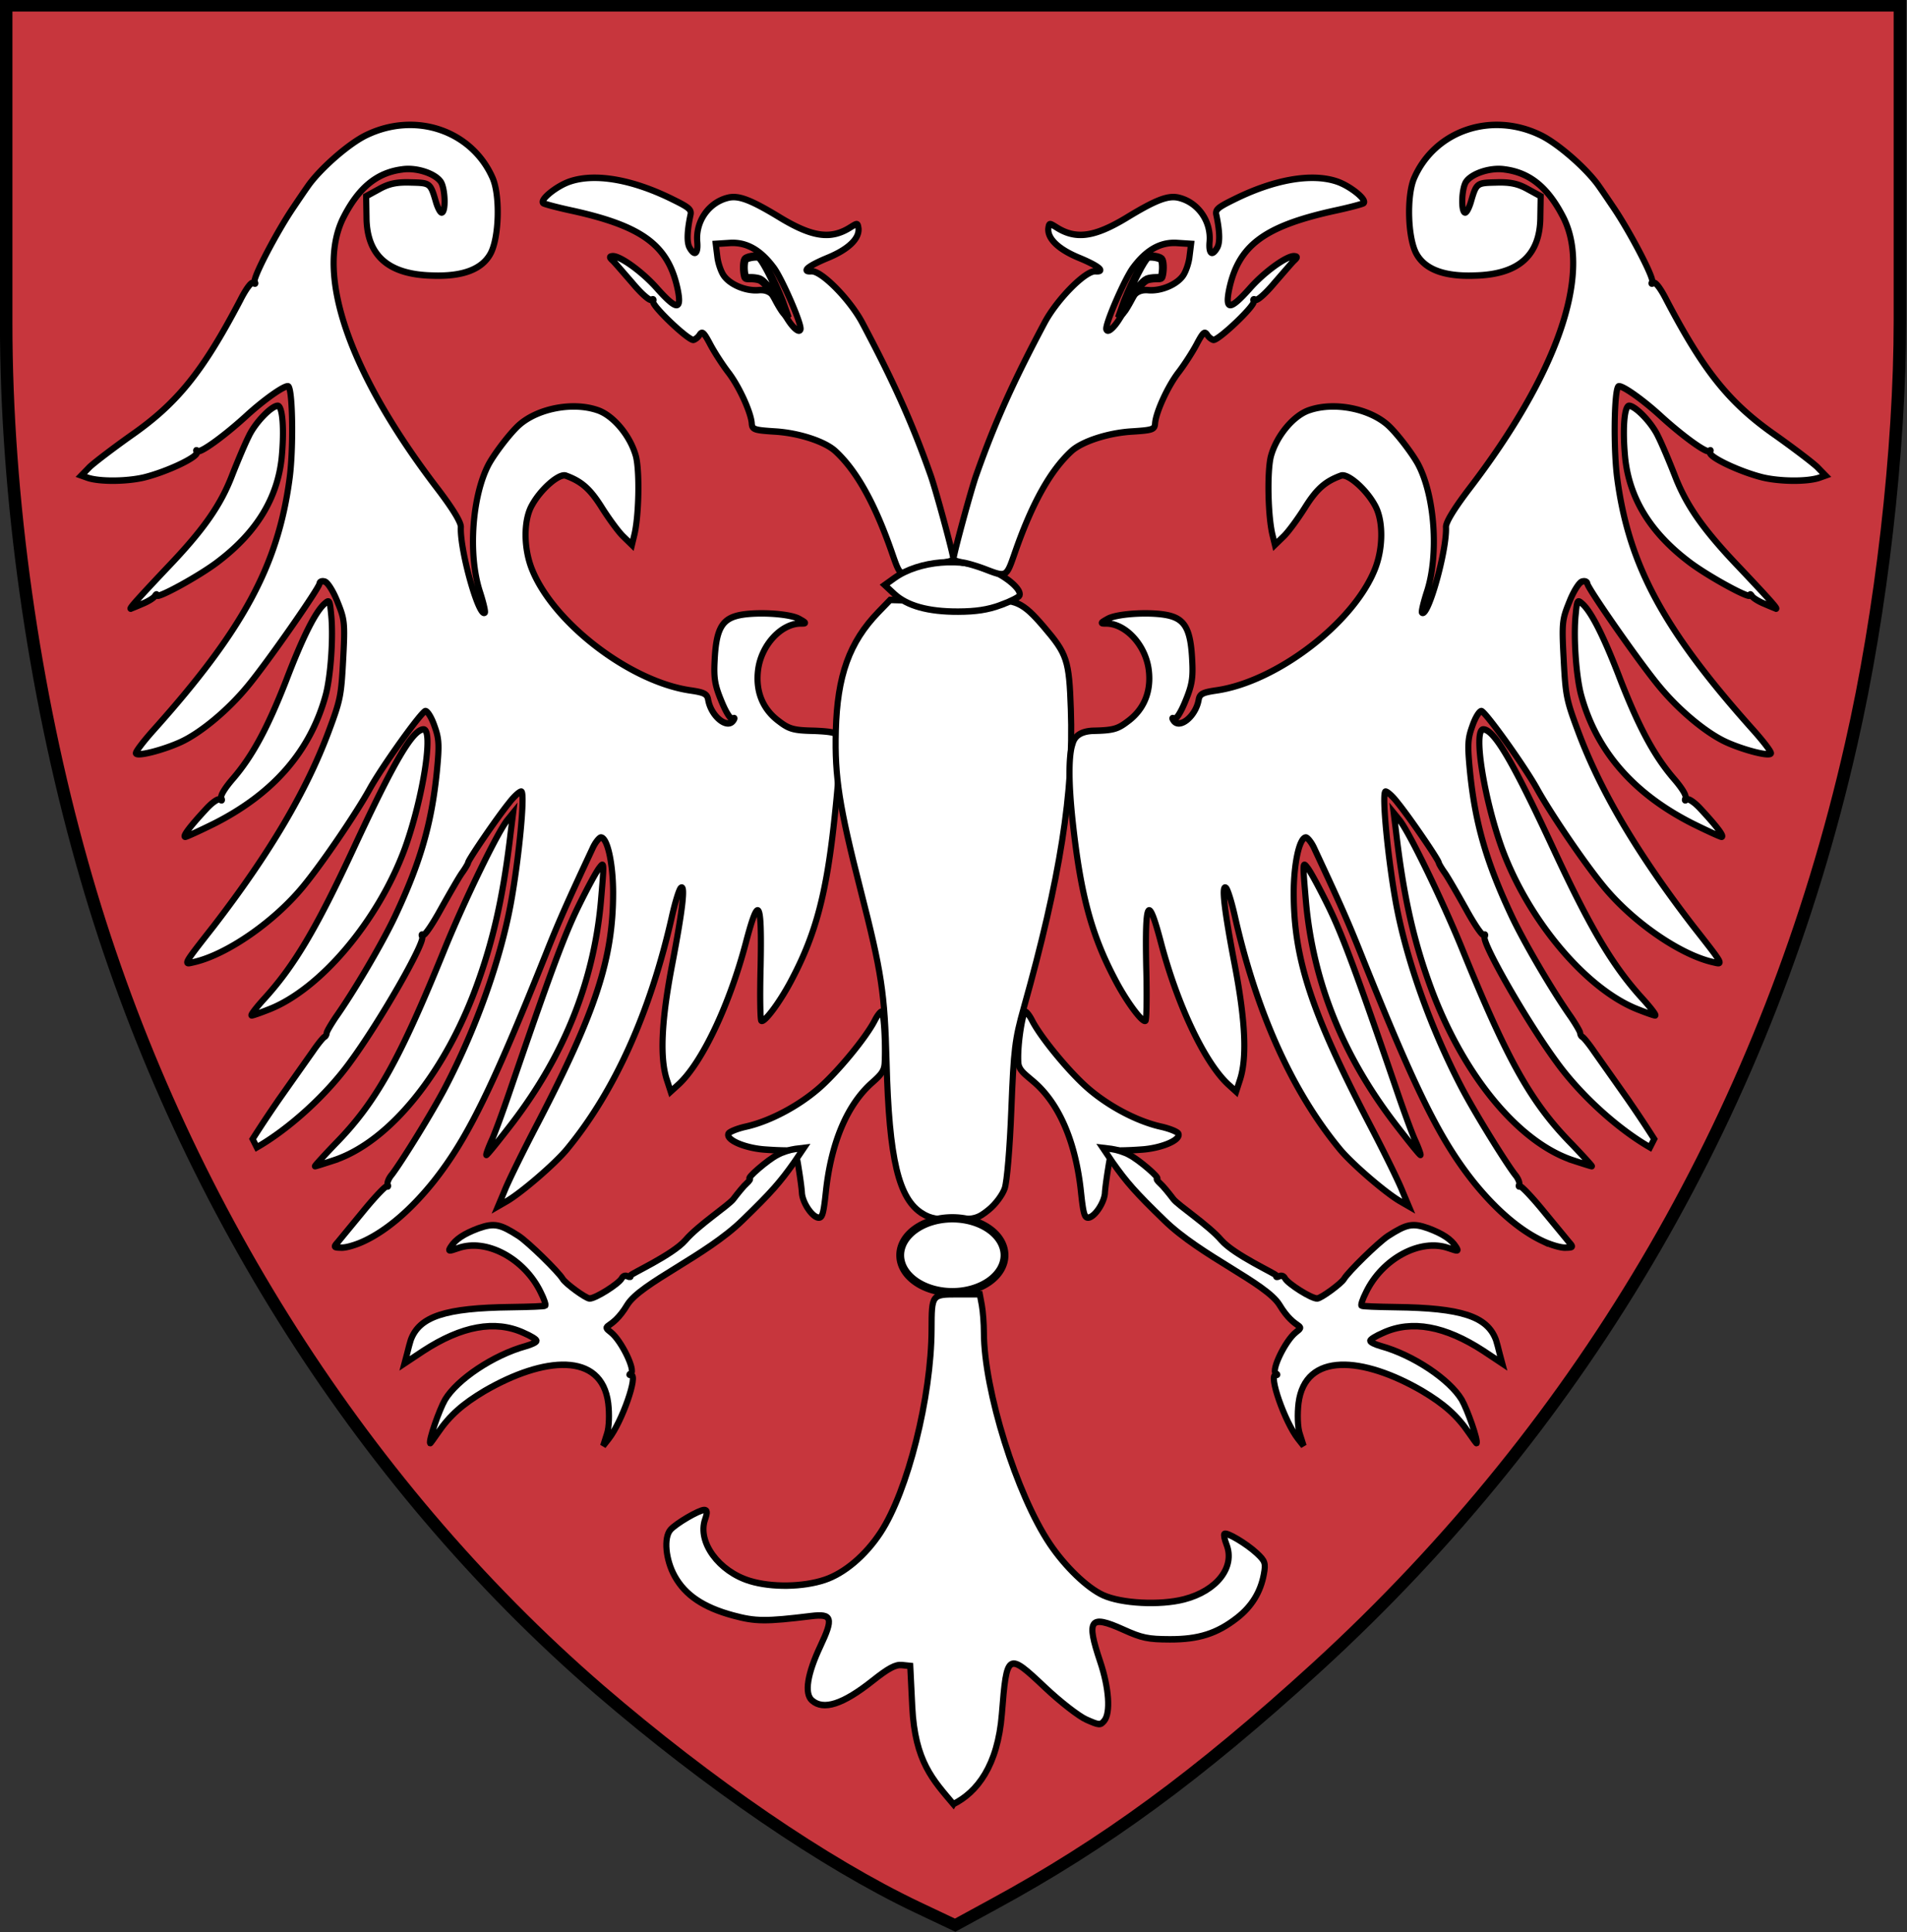
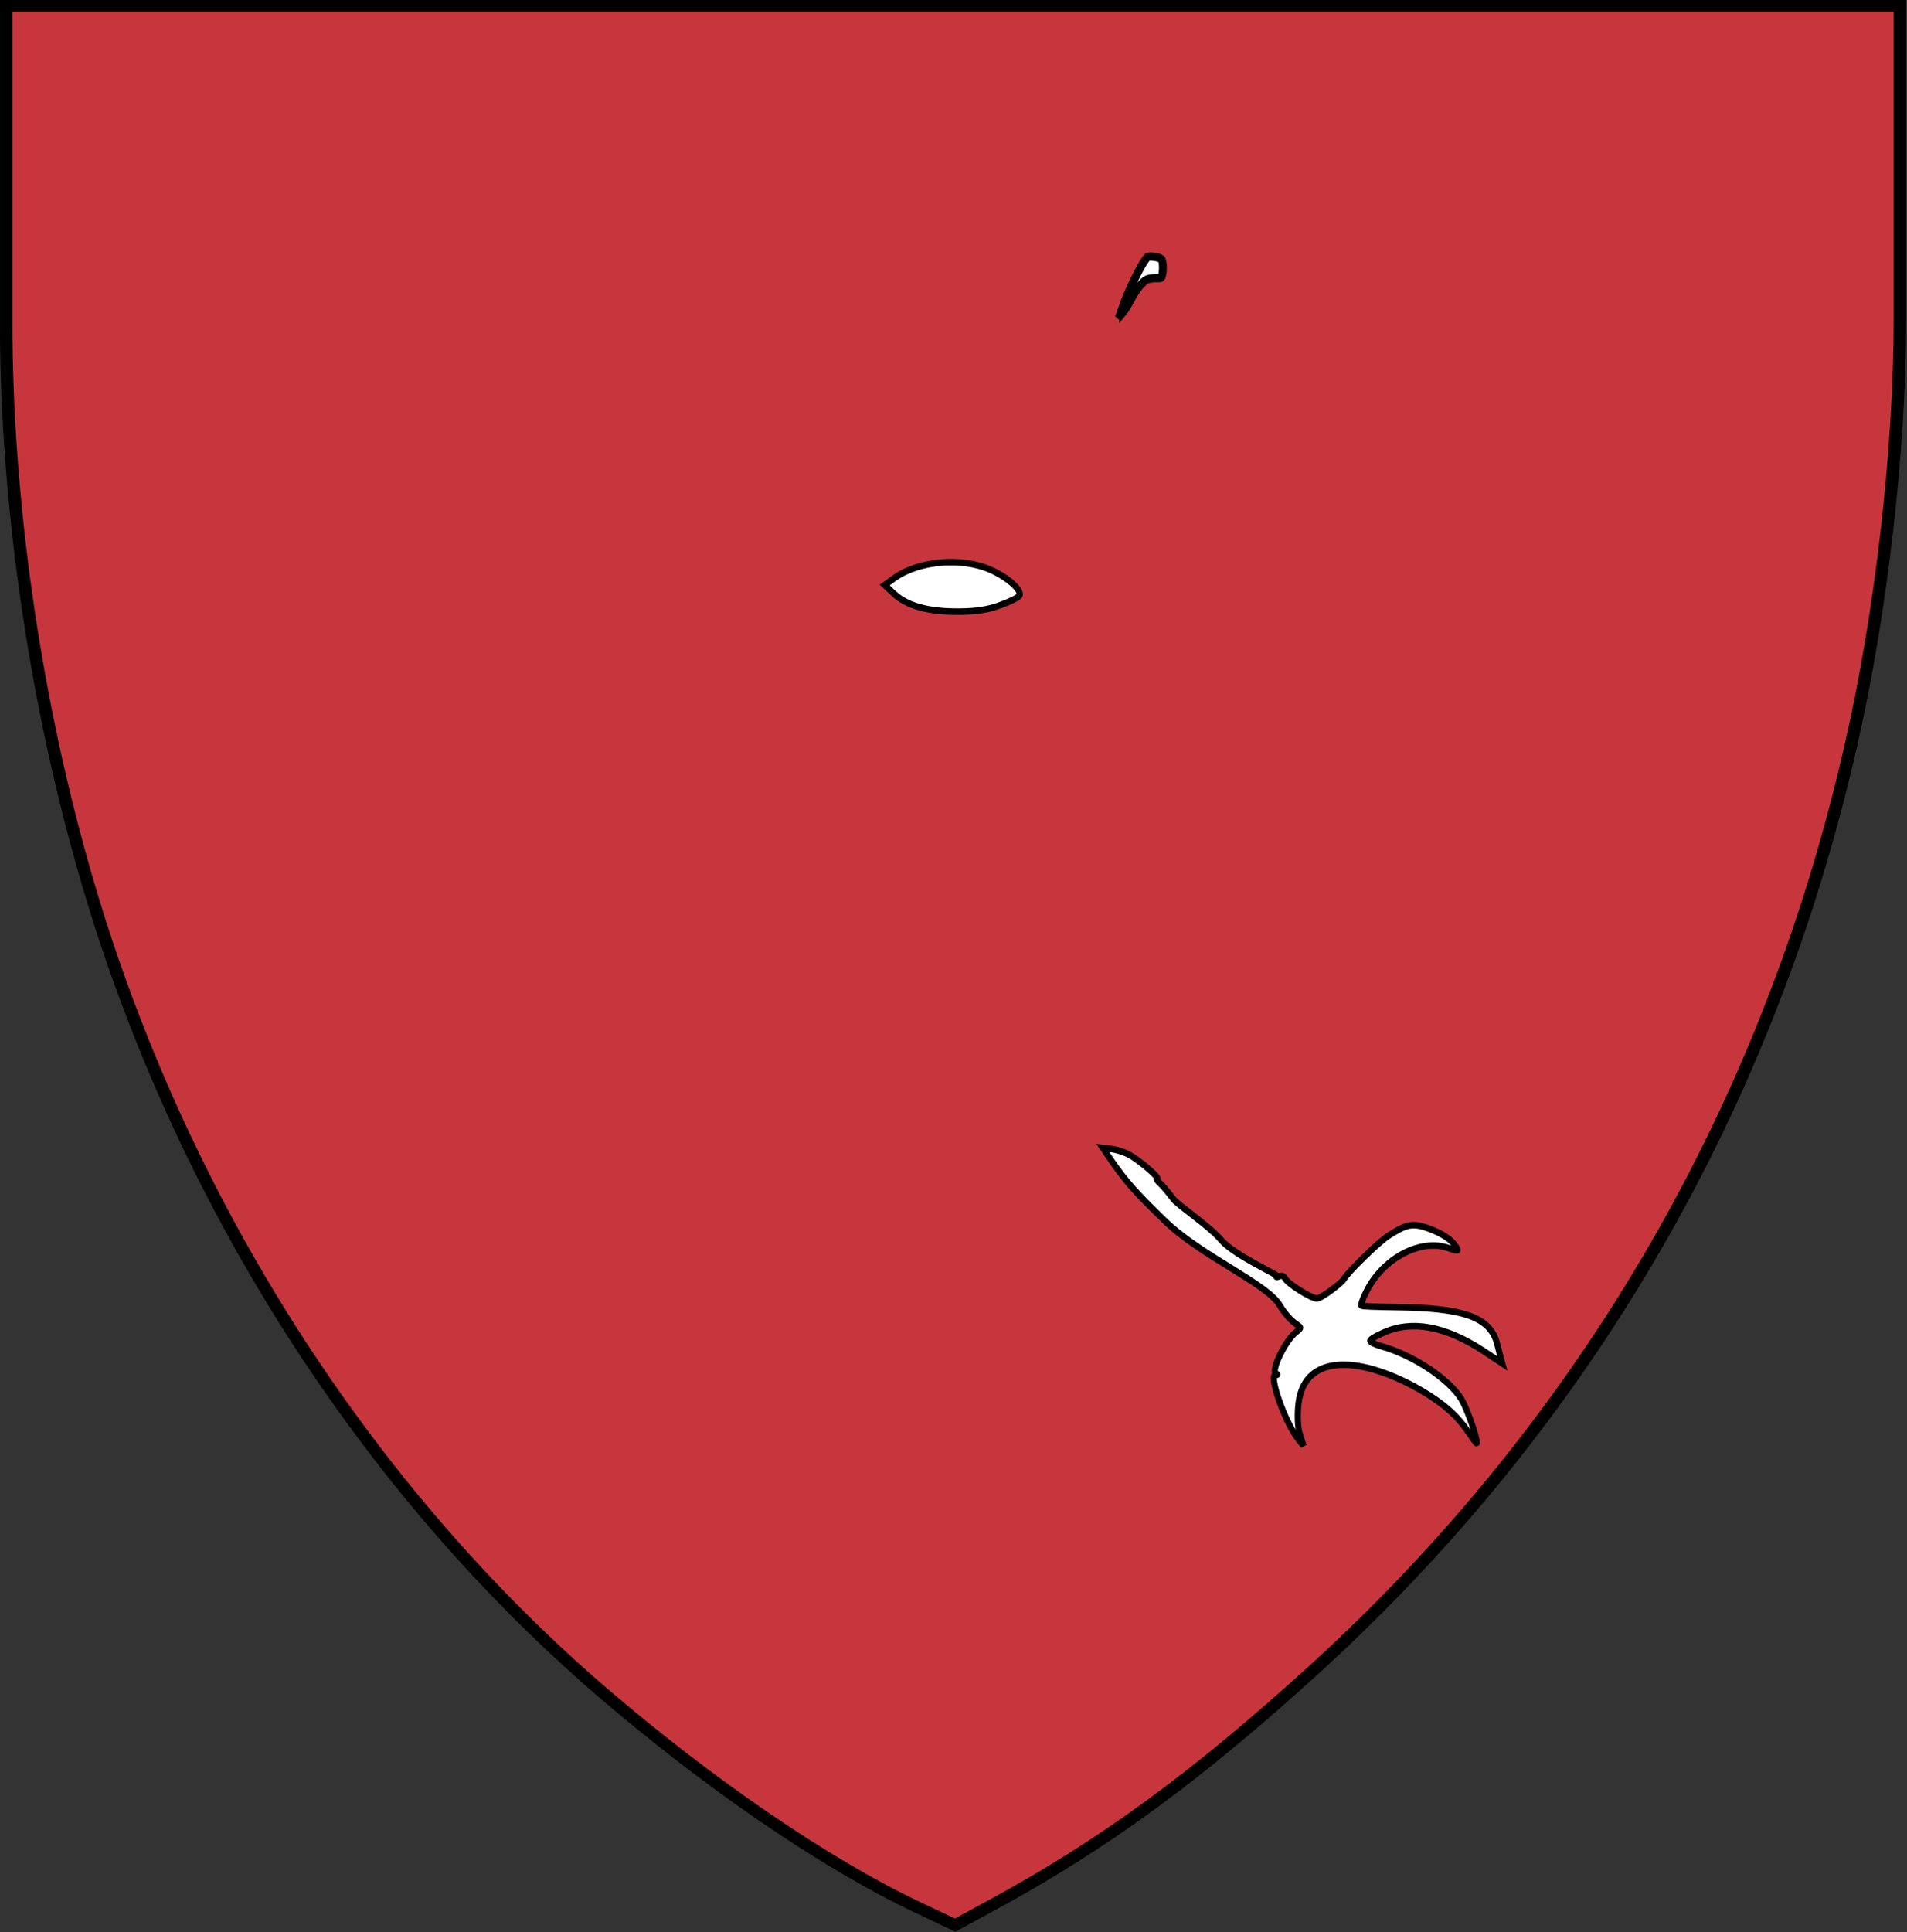
<svg xmlns="http://www.w3.org/2000/svg" width="475" height="481.15" enable-background="new 0 0 1000 1000" version="1.1" viewBox="0 0 475 481.15" xml:space="preserve">
  <rect x="0" y="0" width="475" height="481.15" fill="#333333" stroke="none" />
  <g transform="matrix(.496 0 0 .496 -10.512 -7.434)">
    <g transform="matrix(1.1 0 0 1.018 -50.191 -26.337)" fill="none">
      <g transform="matrix(.1 0 0 -.1 0 511)" fill="none">
        <path d="m677.2 4675.7v-1565.7c0-854.9 124.9-1811.7 345.8-2658.9 413.1-1592.7 1254.5-3045.1 2363.1-4080.7 497.6-463 1027.8-854.9 1450.5-1072l172.9-88.4 172.9 101.8c511 299.7 937.5 637.8 1477.4 1170 1233.4 1218 2067.2 2772.3 2439.9 4551.3 138.3 653.2 222.9 1456.3 222.9 2092.2v1550.4z" fill="#c7363d" stroke="#000" stroke-width="57" />
      </g>
    </g>
    <g transform="matrix(3.935 0 0 4.167 -681.03 -333.51)" fill="#fff" stroke="#000">
      <g stroke-width=".783">
-         <path d="m224.98 233.13c2.898-1.296 5.953-3.783 8.809-7.144 4.271-5.092 7.374-11.003 14.338-27.429 1.674-3.972 2.749-6.243 5.923-12.658 0.347-0.755 0.886-1.36 1.098-1.369 0.835 0.021 1.552 3.166 1.554 6.662-2e-3 7.922-2.203 14.284-9.58 27.695-1.914 3.443-3.833 7.144-4.268 8.196l-0.832 1.87 1.147-0.625c1.853-1.024 6.153-4.516 7.66-6.26 6.084-6.964 10.607-16.471 13.359-27.944 0.405-1.722 0.909-3.28 1.136-3.498 0.636-0.569 0.283 2.439-1.088 9.212-1.401 6.906-1.586 11.337-0.651 13.956l0.463 1.35 1.001-0.859c2.997-2.608 6.48-9.539 8.578-17.024 1.653-5.937 2.068-5.331 1.899 2.8-0.1 3.46-0.047 6.376 0.082 6.536 0.357 0.356 2.498-2.371 3.988-5.122 2.935-5.29 4.291-10.117 5.279-18.561 0.707-6.043 0.915-9.572 0.561-10.576-0.128-0.419-0.899-0.579-3.129-0.66-2.589-0.049-3.15-0.216-4.439-1.147-2.081-1.45-3.004-3.605-2.668-6.171 0.391-2.989 2.928-5.599 5.441-5.616 0.768 5e-3 0.757-0.045-0.219-0.56-1.355-0.687-6.038-0.889-8.03-0.334-1.909 0.516-2.56 1.837-2.736 5.361-0.125 2.143 0.039 2.997 0.876 4.907 0.592 1.381 1.189 2.242 1.433 2.099s0.289-0.073 0.104 0.191c-0.755 1.131-2.865-0.444-3.239-2.481-0.129-0.704-0.535-0.872-2.25-1.112-7.669-1.04-17.447-8.083-20.213-14.549-1.108-2.566-1.116-5.956-0.024-7.763 1.122-1.942 3.452-3.846 4.311-3.57 2 0.686 3.093 1.572 4.589 3.816 0.888 1.333 2.111 2.922 2.732 3.494l1.128 1.035 0.275-1.08c0.623-2.25 0.735-7.808 0.229-9.617-0.713-2.448-2.916-4.966-4.987-5.564-3.108-0.974-7.505-0.187-9.904 1.806-1.108 0.931-3.1 3.374-3.891 4.744-2.115 3.785-2.659 10.812-1.146 15.28 0.457 1.324 0.753 2.493 0.653 2.588-0.764 0.693-3.214-7.611-3.06-10.302 0.02-0.573-0.982-2.146-2.955-4.598-11.199-13.803-15.606-25.7-12.107-32.557 1.931-3.651 4.267-5.53 7.55-5.932 1.872-0.276 4.327 0.519 4.992 1.551 0.542 0.896 0.619 3.654 0.064 3.641-0.184 4e-3 -0.497-0.567-0.711-1.231-0.726-2.368-0.749-2.339-3.281-2.396-1.762-0.052-2.759 0.161-3.964 0.795l-1.676 0.865 0.045 2.479c0.014 4.632 2.727 6.964 8.405 7.083 3.837 0.132 6.282-0.73 7.391-2.591 1.135-1.892 1.279-7.041 0.303-9.162-2.661-5.732-9.852-8.041-16.135-5.162-2.28 1.041-6.019 4.156-7.509 6.235-0.402 0.532-1.216 1.673-1.844 2.551-2.071 2.898-5.117 8.387-4.884 8.866 0.153 0.26 0.099 0.294-0.179 0.159-0.222-0.171-0.873 0.606-1.649 2.053-4.788 8.618-8.03 12.429-13.932 16.308-2.289 1.534-4.664 3.239-5.302 3.808l-1.056 1.024 0.831 0.28c1.553 0.475 4.924 0.448 7.147-0.041 2.946-0.682 7.043-2.509 6.763-3.06-0.145-0.235-0.1-0.294 0.126-0.124 0.388 0.222 3.415-1.845 6.211-4.264 2.359-2.038 5.082-3.824 5.369-3.508 0.541 0.612 0.634 7.742 0.108 11.22-1.496 10.389-5.932 18.122-17.313 30.134-1.361 1.437-2.414 2.746-2.266 2.852 0.3 0.366 3.495-0.434 5.65-1.352 2.545-1.084 6.035-3.822 8.544-6.687 2.466-2.78 9.197-11.893 9.226-12.441 0.013-0.209 0.293-0.332 0.651-0.235 0.35 0.047 1.085 1.12 1.624 2.404 0.922 2.156 0.996 2.48 0.747 6.896s-0.326 4.894-1.825 8.682c-2.835 7.215-7.559 14.761-14.707 23.527-3.973 4.784-3.855 4.635-2.569 4.351 4.28-0.898 10.502-4.984 14.224-9.391 2.425-2.826 6.525-8.537 8.229-11.427 1.609-2.77 6.685-9.442 7.147-9.438 0.279 7e-3 0.804 0.828 1.145 1.782 0.602 1.56 0.642 2.278 0.308 5.517-0.673 6.323-2.128 10.983-5.327 17.404-1.601 3.21-5.193 8.994-7.569 12.173-0.603 0.849-1.143 1.712-1.161 1.897-0.014 0.209-0.125 0.408-0.29 0.486s-0.847 0.862-1.5 1.77l-3.81 5.094a137.7 137.7 0 0 0-3.856 5.438l0.537 1.001c4.154-2.25 8.901-6.331 11.929-10.289 3.867-4.974 9.549-14.384 9.176-15.075-0.117-0.239-0.08-0.349 0.101-0.224 0.19 0.151 1.213-1.282 2.293-3.14 1.087-1.833 2.293-3.814 2.694-4.344s0.737-1.077 0.766-1.211c-0.01-0.309 3.702-5.439 5.231-7.214 0.622-0.774 1.342-1.382 1.562-1.365 0.527 0.019-0.319 8.285-1.37 13.632-1.353 6.846-4.463 15.011-8.33 22.005-1.653 2.987-5.499 8.864-6.814 10.499-0.417 0.456-0.628 1.008-0.554 1.202 0.134 0.186 0.07 0.299-0.101 0.224-0.167-0.052-1.519 1.281-3.001 2.996l-3.26 3.737c-0.543 0.579-0.532 0.628 0.456 0.65 0.585 0.035 1.915-0.335 2.972-0.816zm58.884-6.015c0.68-5.884 2.726-10.38 5.839-13.007 1.317-1.092 1.622-1.505 1.66-2.545 0.115-2.324-0.121-6.04-0.399-6.047-0.153-1e-3 -0.543 0.45-0.866 1.046-1.099 2.042-4.629 6.08-6.999 8.069-2.657 2.215-6.347 4.079-9.451 4.736-1.113 0.232-2.129 0.629-2.231 0.851-0.349 0.757 2.185 1.771 4.8 1.919 1.341 0.094 2.733 0.129 3.094 0.097 0.572-0.041 0.778 0.315 1.058 2.081 0.204 1.157 0.411 2.6 0.43 3.09 0.119 1.196 1.328 2.867 2.11 2.921 0.496 0.024 0.641-0.417 0.956-3.211zm-62.819-3.68c7.222-2.254 14.482-10.805 18.537-21.816 2.004-5.346 3.184-10.663 4.054-17.742l0.304-2.301-0.777 0.902c-1.232 1.468-5.356 9.487-7.873 15.278-5.833 13.576-8.84 18.696-14.105 23.741-1.503 1.486-2.618 2.649-2.529 2.635 0.065 0.015 1.154-0.316 2.39-0.696zm22.846-4.57c6.629-8.215 10.353-17.05 11.256-26.673 0.417-4.624 0.436-4.807-0.208-4.004-0.388 0.451-1.571 2.532-2.66 4.624-1.792 3.448-3.597 8.037-8.722 22.172-0.883 2.448-1.924 5.154-2.363 6.052-0.416 0.869-0.725 1.67-0.677 1.741 0.076 0.065 1.576-1.705 3.375-3.911zm-31.26-13.567c6.646-2.368 14.128-10.748 17.525-19.53 2.3-6.067 3.634-14.205 2.363-14.259-1.385-0.01-3.783 3.873-8.965 14.394-4.784 9.704-7.601 14.171-11.479 18.164-0.992 1.042-1.686 1.903-1.501 1.9 0.154 1e-3 1.067-0.301 2.057-0.668zm-6.873-22.424c7.559-3.603 12.287-8.715 14.249-15.453 0.653-2.255 1.018-7.104 0.703-9.822-0.17-1.682-0.215-1.752-0.859-1.208-1.132 0.959-2.731 3.911-4.869 9.202-2.415 5.826-4.33 9.139-6.783 11.839-1.032 1.124-1.674 2.082-1.487 2.363 0.121 0.265 0.079 0.349-0.179 0.159-0.217-0.146-0.997 0.342-1.79 1.169-2.119 2.155-3.021 3.31-2.648 3.327 0.152 1e-3 1.805-0.706 3.662-1.576zm-9.183-26.479c0.735-0.273 1.496-0.708 1.63-0.937 0.161-0.233 0.268-0.302 0.284-0.097-0.016 0.469 5.585-2.429 7.872-4.119 4.85-3.502 7.481-7.577 8.037-12.405 0.353-3.422 0.128-6.286-0.491-6.316-0.798 0-2.887 2.02-3.706 3.679-0.474 0.88-1.408 2.973-2.122 4.693-1.474 3.63-3.657 6.572-8.268 11.121-3.549 3.551-4.917 4.963-4.672 4.949 0.083-0.039 0.735-0.273 1.435-0.568zm99.546-4.202c0.972-0.349 2.26-0.713 2.868-0.789 0.653-0.118 1.165-0.273 1.141-0.401-0.05-0.715-2.314-8.596-2.937-10.192-2.368-6.337-4.763-11.313-8.701-18.309-1.592-2.814-5.24-6.303-6.506-6.189-1.313 0.076-0.401-0.635 2.07-1.602 2.612-1.009 4.052-2.284 3.966-3.528-0.107-0.699-0.136-0.69-1.007-0.181-2.494 1.514-4.839 1.199-8.86-1.068-3.926-2.269-5.469-2.8-6.83-2.468-2.446 0.58-4.103 2.842-3.886 5.289 0.139 1.445-0.328 1.775-0.958 0.751-0.381-0.587-0.364-1.89 0.079-3.918 0.19-0.679-0.114-0.937-2.156-1.887-5.189-2.451-9.985-3.239-13.227-2.201-1.692 0.541-3.865 2.201-3.402 2.601 0.148 0.118 1.904 0.557 3.94 0.966 8.819 1.864 12.057 4.179 13.23 9.446 0.546 2.538-0.144 2.503-2.607-0.1-1.857-2.005-4.76-3.989-5.721-3.913-0.402 0.04-0.426 0.13 0.033 0.53 0.256 0.22 1.361 1.45 2.496 2.675 1.127 1.28 2.176 2.15 2.421 2.05 0.261-0.134 0.361-0.056 0.233 0.171-0.241 0.479 4.459 4.702 5.144 4.656 0.18-0.028 0.584-0.285 0.775-0.585 0.357-0.514 0.562-0.333 1.389 1.146 0.546 0.97 1.565 2.445 2.248 3.292 1.397 1.685 2.906 4.822 3.033 6.162 0.053 0.794 0.275 0.863 3.104 1.031 2.936 0.19 6.181 1.177 7.543 2.332 2.706 2.342 5.03 6.258 7.214 12.164 1.146 3.113 1.068 3.083 3.871 2.069zm-17.656-30.944c-1.146-2.22-1.87-2.784-3.286-2.652-1.563 0.097-3.521-0.66-4.338-1.737-0.359-0.458-0.753-1.528-0.844-2.338l-0.199-1.508 1.781-0.108c2.123-0.131 3.946 0.828 5.655 3.014 1.083 1.401 3.628 6.954 3.375 7.41-0.222 0.526-1.302-0.498-2.144-2.08z" />
-         <path d="m245.26 244.2c-3.641-1.562-7.894-0.822-12.794 2.195l-2.389 1.499 0.322-1.139c0.16-0.647 0.385-1.408 0.476-1.68 1.102-2.846 4.398-3.869 12.823-3.962 2.295-0.033 4.247-0.09 4.348-0.184 0.107-0.069-0.154-0.804-0.577-1.589-2.068-4.068-6.93-6.545-10.526-5.344-1.257 0.411-1.323 0.395-0.98-0.126 0.617-0.928 1.692-1.594 3.568-2.259 1.999-0.657 2.738-0.519 5.127 0.932 1.253 0.783 5.066 4.308 5.6 5.155 0.345 0.565 2.932 2.348 3.428 2.371 0.715 0.041 3.741-1.769 4.114-2.424 0.149-0.283 0.464-0.387 0.742-0.249 0.305 0.13 0.454 0.107 0.378-0.089-0.068-0.169 5.362-2.469 7.011-4.262 1.618-1.789 5.518-4.206 6.116-4.95s1.35-1.616 1.713-1.907c0.332-0.285 0.517-0.55 0.366-0.551-0.438-0.032 2.331-2.291 3.55-2.875 0.629-0.336 1.637-0.628 2.264-0.704l1.108-0.128-1.256 1.756c-1.766 2.356-2.871 3.572-6.554 6.936-4.662 4.324-13.035 7.592-14.737 10.223-2.009 3.173-3.509 2.25-2.07 3.311 1.334 1.003 3.167 4.59 2.543 4.949-0.251 0.119-0.262 0.197 0.012 0.181 0.964-0.079-1.147 5.642-2.841 7.681l-0.718 0.861 0.481-1.431c0.289-0.776 0.332-2.453 0.168-3.71-0.825-6.222-8.224-5.618-15.782-1.472-2.775 1.561-4.455 2.945-5.971 5.056-0.515 0.704-0.938 1.264-0.974 1.243-0.222-0.3 1.164-4.045 1.902-5.252 1.535-2.422 6.142-5.367 10.315-6.456 0.724-0.193 1.365-0.478 1.36-0.634 0.025-0.158-0.716-0.581-1.666-0.973z" />
        <g fill-rule="evenodd">
-           <path d="m296.22 229.87c-3.085-1.748-4.299-6.551-4.622-18.286-0.229-8.314-0.62-10.759-3.32-20.738-2.722-10.064-3.311-13.636-3.157-19.156 0.186-6.657 1.719-10.688 5.453-14.331l1.485-1.449 4.671 0.118c2.569 0.064 6.009 0.045 7.644-0.044 3.678-0.2 4.609 0.201 7.264 3.134 3.019 3.334 3.257 4.017 3.477 9.954 0.371 10.03-1.351 20.346-6.014 36.012-1.125 3.779-1.276 4.953-1.579 12.251-0.193 4.636-0.553 8.668-0.847 9.474-0.285 0.783-1.181 1.916-2.027 2.564-1.373 1.052-1.779 1.164-4.328 1.195-2.242 0.027-3.074-0.115-4.101-0.696zm3.907 71.118c-2.576-2.893-4.905-5.102-5.249-11.73l-0.255-4.917-1.073-0.105c-0.81-0.079-1.725 0.384-3.73 1.888-3.79 2.843-6.278 3.602-7.749 2.365-0.984-0.827-0.592-3.184 1.089-6.549s1.498-3.916-1.181-3.607c-5.818 0.67-7.091 0.661-9.976-0.077-3.759-0.961-6.08-2.432-7.428-4.707-1.176-1.984-1.439-4.66-0.553-5.617 0.698-0.754 3.638-2.38 4.301-2.38 0.405 0 0.431 0.27 0.109 1.15-0.992 2.718 1.754 6.264 5.735 7.404 2.779 0.796 6.749 0.739 9.534-0.137 2.522-0.793 5.196-2.931 7.122-5.693 3.475-4.985 6.491-16.318 6.519-24.5 0.015-4.206 0.022-4.215 3.334-4.215h2.821l0.259 1.317c0.142 0.724 0.261 2.214 0.264 3.311 0.016 6.92 4.175 19.497 8.417 25.45 1.958 2.748 4.758 5.293 6.79 6.172 2.346 1.015 7.271 1.253 10.348 0.501 4.189-1.024 6.533-3.883 5.408-6.596-0.255-0.616-0.379-1.191-0.275-1.278 0.297-0.25 2.828 1.171 4.14 2.324 1.072 0.942 1.162 1.2 0.89 2.571-0.419 2.113-1.547 3.844-3.394 5.207-2.571 1.898-4.916 2.606-8.588 2.596-2.798-8e-3 -3.567-0.159-5.933-1.169-4.298-1.834-4.771-1.221-2.967 3.845 1.132 3.179 1.352 6.188 0.522 7.134-0.487 0.556-0.639 0.547-2.275-0.136-0.964-0.402-3.337-2.144-5.274-3.871-4.804-4.284-4.891-4.233-5.517 3.194-0.527 6.25-3.178 9.431-6.184 10.852-0.065 0.046 0.246-0.209 0 0z" paint-order="normal" />
          <path d="m306.16 156.53c1.247-0.429 2.333-0.95 2.414-1.159 0.268-0.691-1.517-2.179-3.719-3.102-3.669-1.537-9.145-1.091-12.241 0.998l-1.253 0.846 1.209 1.067c1.638 1.445 4.342 2.154 8.161 2.141 2.285-7e-3 3.793-0.227 5.43-0.79z" paint-order="normal" />
        </g>
      </g>
-       <path d="m306.65 234.86a6.655 4.451 0 0 1-6.655 4.451 6.655 4.451 0 0 1-6.655-4.451 6.655 4.451 0 0 1 6.655-4.451 6.655 4.451 0 0 1 6.655 4.451zm-28.188-113.61c-0.206-0.235-0.64-0.905-0.964-1.489-0.685-1.236-1.515-2.214-2.079-2.449-0.218-0.091-0.724-0.166-1.124-0.166-0.721 0-0.728-3e-3 -0.815-0.397-0.158-0.714-0.104-1.683 0.105-1.892 0.256-0.256 1.545-0.435 1.772-0.247 0.531 0.441 1.851 2.864 2.9 5.325l0.637 1.685c-0.031 0.031-0.226-0.135-0.432-0.37z" fill-rule="evenodd" paint-order="normal" />
      <g stroke-width=".783">
-         <path d="m375.28 233.13c-2.898-1.296-5.953-3.783-8.809-7.144-4.271-5.092-7.374-11.003-14.338-27.429-1.674-3.972-2.749-6.243-5.923-12.658-0.347-0.755-0.886-1.36-1.098-1.369-0.835 0.021-1.552 3.166-1.554 6.662 2e-3 7.922 2.203 14.284 9.58 27.695 1.914 3.443 3.833 7.144 4.268 8.196l0.832 1.87-1.147-0.625c-1.853-1.024-6.153-4.516-7.66-6.26-6.084-6.964-10.607-16.471-13.359-27.944-0.405-1.722-0.909-3.28-1.136-3.498-0.636-0.569-0.283 2.439 1.088 9.212 1.401 6.906 1.586 11.337 0.651 13.956l-0.463 1.35-1.001-0.859c-2.997-2.608-6.48-9.539-8.578-17.024-1.653-5.937-2.068-5.331-1.899 2.8 0.1 3.46 0.047 6.376-0.082 6.536-0.357 0.356-2.498-2.371-3.988-5.122-2.935-5.29-4.291-10.117-5.279-18.561-0.707-6.043-0.426-8.594-0.072-9.598 0.128-0.419 0.411-1.557 2.64-1.638 2.589-0.049 3.15-0.216 4.439-1.147 2.081-1.45 3.004-3.605 2.668-6.171-0.391-2.989-2.928-5.599-5.441-5.616-0.768 5e-3 -0.757-0.045 0.219-0.56 1.355-0.687 6.038-0.889 8.03-0.334 1.909 0.516 2.56 1.837 2.736 5.361 0.125 2.143-0.039 2.997-0.876 4.907-0.592 1.381-1.189 2.242-1.433 2.099s-0.289-0.073-0.104 0.191c0.755 1.131 2.865-0.444 3.239-2.481 0.129-0.704 0.535-0.872 2.25-1.112 7.669-1.04 17.447-8.083 20.213-14.549 1.108-2.566 1.116-5.956 0.024-7.763-1.122-1.942-3.452-3.846-4.311-3.57-2 0.686-3.093 1.572-4.589 3.816-0.888 1.333-2.111 2.922-2.732 3.494l-1.128 1.035-0.275-1.08c-0.623-2.25-0.735-7.808-0.229-9.617 0.713-2.448 2.916-4.966 4.987-5.564 3.108-0.974 7.505-0.187 9.904 1.806 1.108 0.931 3.1 3.374 3.891 4.744 2.115 3.785 2.659 10.812 1.146 15.28-0.457 1.324-0.753 2.493-0.653 2.588 0.764 0.693 3.214-7.611 3.06-10.302-0.02-0.573 0.982-2.146 2.955-4.598 11.199-13.803 15.606-25.7 12.107-32.557-1.931-3.651-4.267-5.53-7.55-5.932-1.872-0.276-4.327 0.519-4.992 1.551-0.542 0.896-0.619 3.654-0.064 3.641 0.184 4e-3 0.497-0.567 0.711-1.231 0.726-2.368 0.749-2.339 3.281-2.396 1.762-0.052 2.759 0.161 3.964 0.795l1.676 0.865-0.045 2.479c-0.014 4.632-2.727 6.964-8.405 7.083-3.837 0.132-6.282-0.73-7.391-2.591-1.135-1.892-1.279-7.041-0.303-9.162 2.661-5.732 9.852-8.041 16.135-5.162 2.28 1.041 6.019 4.156 7.509 6.235 0.402 0.532 1.216 1.673 1.844 2.551 2.071 2.898 5.117 8.387 4.884 8.866-0.153 0.26-0.099 0.294 0.179 0.159 0.222-0.171 0.873 0.606 1.649 2.053 4.788 8.618 8.03 12.429 13.932 16.308 2.289 1.534 4.664 3.239 5.302 3.808l1.056 1.024-0.831 0.28c-1.553 0.475-4.924 0.448-7.147-0.041-2.946-0.682-7.043-2.509-6.763-3.06 0.145-0.235 0.1-0.294-0.126-0.124-0.388 0.222-3.415-1.845-6.211-4.264-2.359-2.038-5.082-3.824-5.369-3.508-0.541 0.612-0.634 7.742-0.108 11.22 1.496 10.389 5.932 18.122 17.313 30.134 1.361 1.437 2.414 2.746 2.266 2.852-0.3 0.366-3.495-0.434-5.65-1.352-2.545-1.084-6.035-3.822-8.544-6.687-2.466-2.78-9.197-11.893-9.226-12.441-0.013-0.209-0.293-0.332-0.651-0.235-0.35 0.047-1.085 1.12-1.624 2.404-0.922 2.156-0.996 2.48-0.747 6.896s0.326 4.894 1.825 8.682c2.835 7.215 7.559 14.761 14.707 23.527 3.973 4.784 3.855 4.635 2.569 4.351-4.28-0.898-10.502-4.984-14.224-9.391-2.425-2.826-6.525-8.537-8.229-11.427-1.609-2.77-6.685-9.442-7.147-9.438-0.279 7e-3 -0.804 0.828-1.145 1.782-0.602 1.56-0.642 2.278-0.308 5.517 0.673 6.323 2.128 10.983 5.327 17.404 1.601 3.21 5.193 8.994 7.569 12.173 0.603 0.849 1.143 1.712 1.161 1.897 0.014 0.209 0.125 0.408 0.29 0.486s0.847 0.862 1.5 1.77l3.81 5.094a137.7 137.7 0 0 1 3.856 5.438l-0.537 1.001c-4.154-2.25-8.901-6.331-11.929-10.289-3.867-4.974-9.549-14.384-9.176-15.075 0.117-0.239 0.08-0.349-0.101-0.224-0.19 0.151-1.213-1.282-2.293-3.14-1.087-1.833-2.293-3.814-2.693-4.344s-0.737-1.077-0.766-1.211c0.01-0.309-3.702-5.439-5.231-7.214-0.622-0.774-1.342-1.382-1.562-1.365-0.527 0.019 0.319 8.285 1.37 13.632 1.353 6.846 4.463 15.011 8.33 22.005 1.653 2.987 5.499 8.864 6.814 10.499 0.417 0.456 0.628 1.008 0.554 1.202-0.134 0.186-0.07 0.299 0.101 0.224 0.167-0.052 1.519 1.281 3.001 2.996l3.26 3.737c0.543 0.579 0.532 0.628-0.456 0.65-0.585 0.035-1.914-0.335-2.972-0.816zm-58.884-6.015c-0.68-5.884-2.726-10.38-5.839-13.007-1.317-1.092-2.111-1.505-2.149-2.545-0.115-2.324 0.61-6.04 0.888-6.047 0.153-1e-3 0.543 0.45 0.866 1.046 1.099 2.042 4.629 6.08 6.999 8.069 2.657 2.215 6.347 4.079 9.451 4.736 1.113 0.232 2.129 0.629 2.231 0.851 0.349 0.757-2.185 1.771-4.8 1.919-1.341 0.094-2.733 0.129-3.094 0.097-0.572-0.041-0.778 0.315-1.058 2.081-0.204 1.157-0.411 2.6-0.43 3.09-0.119 1.196-1.328 2.867-2.11 2.921-0.496 0.024-0.641-0.417-0.956-3.211zm62.819-3.68c-7.222-2.254-14.482-10.805-18.537-21.816-2.004-5.346-3.184-10.663-4.054-17.742l-0.304-2.301 0.777 0.902c1.232 1.468 5.356 9.487 7.873 15.278 5.833 13.576 8.84 18.696 14.105 23.741 1.503 1.486 2.618 2.649 2.529 2.635-0.065 0.015-1.154-0.316-2.39-0.696zm-22.846-4.57c-6.629-8.215-10.353-17.05-11.256-26.673-0.417-4.624-0.437-4.807 0.208-4.004 0.388 0.451 1.57 2.532 2.66 4.624 1.792 3.448 3.597 8.037 8.722 22.172 0.883 2.448 1.924 5.154 2.363 6.052 0.416 0.869 0.725 1.67 0.677 1.741-0.076 0.065-1.576-1.705-3.375-3.911zm31.26-13.567c-6.646-2.368-14.128-10.748-17.525-19.53-2.3-6.067-3.634-14.205-2.363-14.259 1.385-0.01 3.783 3.873 8.965 14.394 4.784 9.704 7.601 14.171 11.479 18.164 0.992 1.042 1.686 1.903 1.501 1.9-0.154 1e-3 -1.067-0.301-2.057-0.668zm6.873-22.424c-7.559-3.603-12.287-8.715-14.249-15.453-0.653-2.255-1.018-7.104-0.703-9.822 0.17-1.682 0.215-1.752 0.859-1.208 1.132 0.959 2.731 3.911 4.869 9.202 2.415 5.826 4.33 9.139 6.783 11.839 1.032 1.124 1.674 2.082 1.487 2.363-0.121 0.265-0.079 0.349 0.179 0.159 0.217-0.146 0.997 0.342 1.79 1.169 2.119 2.155 3.021 3.31 2.648 3.327-0.152 1e-3 -1.805-0.706-3.662-1.576zm9.183-26.479c-0.735-0.273-1.496-0.708-1.63-0.937-0.161-0.233-0.268-0.302-0.284-0.097 0.016 0.469-5.585-2.429-7.872-4.119-4.85-3.502-7.481-7.577-8.037-12.405-0.353-3.422-0.128-6.286 0.491-6.316 0.798 0 2.887 2.02 3.706 3.679 0.474 0.88 1.408 2.973 2.122 4.693 1.474 3.63 3.657 6.572 8.268 11.121 3.549 3.551 4.917 4.963 4.672 4.949-0.083-0.039-0.735-0.273-1.435-0.568zm-99.546-4.202c-0.972-0.349-2.26-0.713-2.868-0.789-0.653-0.118-1.165-0.273-1.141-0.401 0.05-0.715 2.314-8.596 2.937-10.192 2.368-6.337 4.763-11.313 8.701-18.309 1.592-2.814 5.24-6.303 6.506-6.189 1.313 0.076 0.401-0.635-2.07-1.602-2.612-1.009-4.052-2.284-3.966-3.528 0.107-0.699 0.136-0.69 1.007-0.181 2.494 1.514 4.839 1.199 8.86-1.068 3.926-2.269 5.469-2.8 6.83-2.468 2.446 0.58 4.103 2.842 3.886 5.289-0.139 1.445 0.328 1.775 0.958 0.751 0.381-0.587 0.364-1.89-0.079-3.918-0.19-0.679 0.114-0.937 2.156-1.887 5.189-2.451 9.985-3.239 13.227-2.201 1.692 0.541 3.865 2.201 3.402 2.601-0.148 0.118-1.904 0.557-3.94 0.966-8.819 1.864-12.057 4.179-13.23 9.446-0.546 2.538 0.144 2.503 2.607-0.1 1.857-2.005 4.76-3.989 5.721-3.913 0.402 0.04 0.426 0.13-0.033 0.53-0.256 0.22-1.361 1.45-2.496 2.675-1.127 1.28-2.176 2.15-2.421 2.05-0.261-0.134-0.361-0.056-0.233 0.171 0.241 0.479-4.459 4.702-5.144 4.656-0.18-0.028-0.584-0.285-0.775-0.585-0.357-0.514-0.562-0.333-1.389 1.146-0.546 0.97-1.565 2.445-2.248 3.292-1.397 1.685-2.906 4.822-3.033 6.162-0.053 0.794-0.275 0.863-3.104 1.031-2.936 0.19-6.181 1.177-7.543 2.332-2.706 2.342-5.03 6.258-7.214 12.164-1.146 3.113-1.068 3.083-3.871 2.069zm17.656-30.944c1.146-2.22 1.87-2.784 3.286-2.652 1.563 0.097 3.521-0.66 4.338-1.737 0.359-0.458 0.753-1.528 0.844-2.338l0.199-1.508-1.781-0.108c-2.123-0.131-3.946 0.828-5.655 3.014-1.083 1.401-3.628 6.954-3.375 7.41 0.222 0.526 1.302-0.498 2.144-2.08z" />
        <path d="m354.99 244.2c3.641-1.562 7.894-0.822 12.794 2.195l2.389 1.499-0.322-1.139c-0.16-0.647-0.385-1.408-0.476-1.68-1.102-2.846-4.398-3.869-12.823-3.962-2.295-0.033-4.247-0.09-4.348-0.184-0.107-0.069 0.154-0.804 0.577-1.589 2.068-4.068 6.93-6.545 10.526-5.344 1.257 0.411 1.323 0.395 0.98-0.126-0.617-0.928-1.692-1.594-3.568-2.259-1.999-0.657-2.738-0.519-5.127 0.932-1.253 0.783-5.066 4.308-5.6 5.155-0.345 0.565-2.932 2.348-3.428 2.371-0.715 0.041-3.741-1.769-4.114-2.424-0.149-0.283-0.464-0.387-0.742-0.249-0.305 0.13-0.454 0.107-0.378-0.089 0.068-0.169-5.362-2.469-7.011-4.262-1.618-1.789-5.518-4.206-6.116-4.95s-1.35-1.616-1.713-1.907c-0.332-0.285-0.517-0.55-0.366-0.551 0.438-0.032-2.331-2.291-3.55-2.875-0.629-0.336-1.637-0.628-2.264-0.704l-1.108-0.128 1.256 1.756c1.766 2.356 2.871 3.572 6.554 6.936 4.662 4.324 13.035 7.592 14.737 10.223 2.009 3.173 3.509 2.25 2.07 3.311-1.334 1.003-3.167 4.59-2.543 4.949 0.251 0.119 0.262 0.197-0.012 0.181-0.964-0.079 1.147 5.642 2.841 7.681l0.718 0.861-0.481-1.431c-0.289-0.776-0.332-2.453-0.168-3.71 0.825-6.222 8.224-5.618 15.782-1.472 2.775 1.561 4.455 2.945 5.971 5.056 0.515 0.704 0.938 1.264 0.974 1.243 0.222-0.3-1.164-4.045-1.902-5.252-1.535-2.422-6.142-5.367-10.315-6.456-0.724-0.193-1.365-0.478-1.36-0.634-0.026-0.158 0.716-0.581 1.666-0.973z" />
      </g>
      <path d="m321.79 121.25c0.206-0.235 0.64-0.905 0.964-1.489 0.685-1.236 1.515-2.214 2.079-2.449 0.218-0.091 0.724-0.166 1.124-0.166 0.721 0 0.728-3e-3 0.815-0.397 0.158-0.714 0.104-1.683-0.105-1.892-0.256-0.256-1.545-0.435-1.772-0.247-0.531 0.441-1.851 2.864-2.9 5.325l-0.637 1.685c0.031 0.031 0.226-0.135 0.432-0.37z" fill-rule="evenodd" paint-order="normal" />
    </g>
  </g>
</svg>